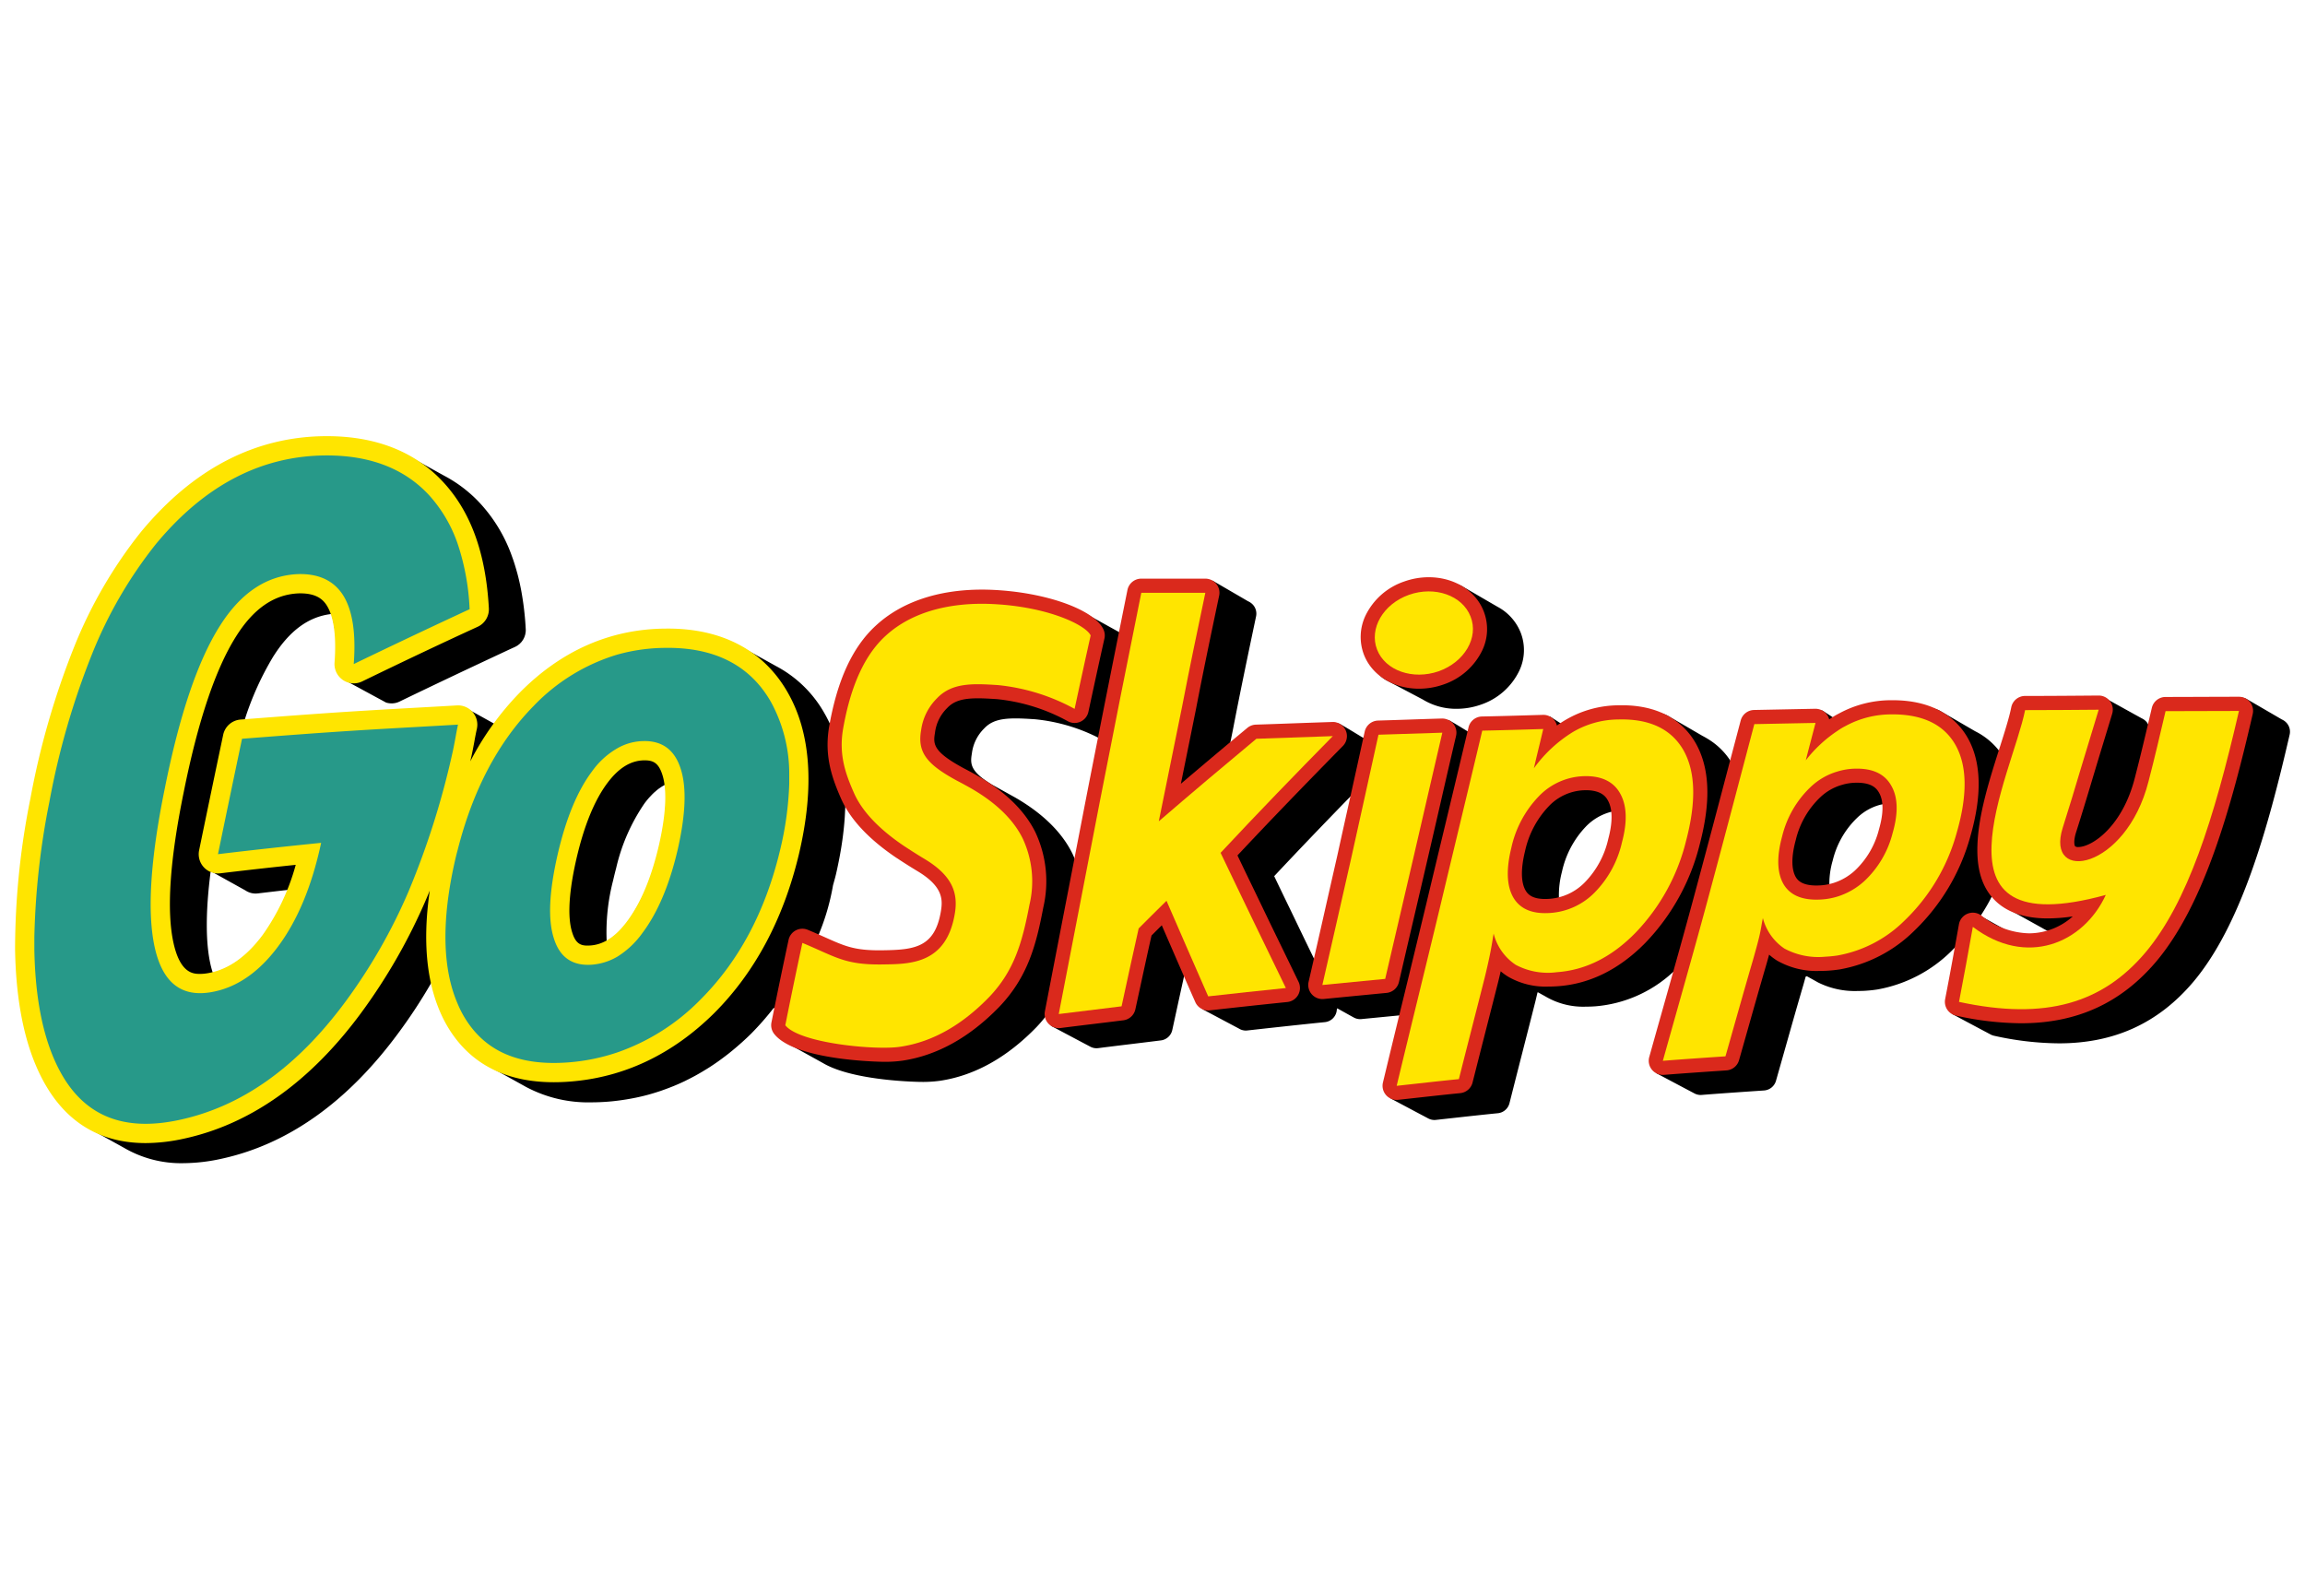
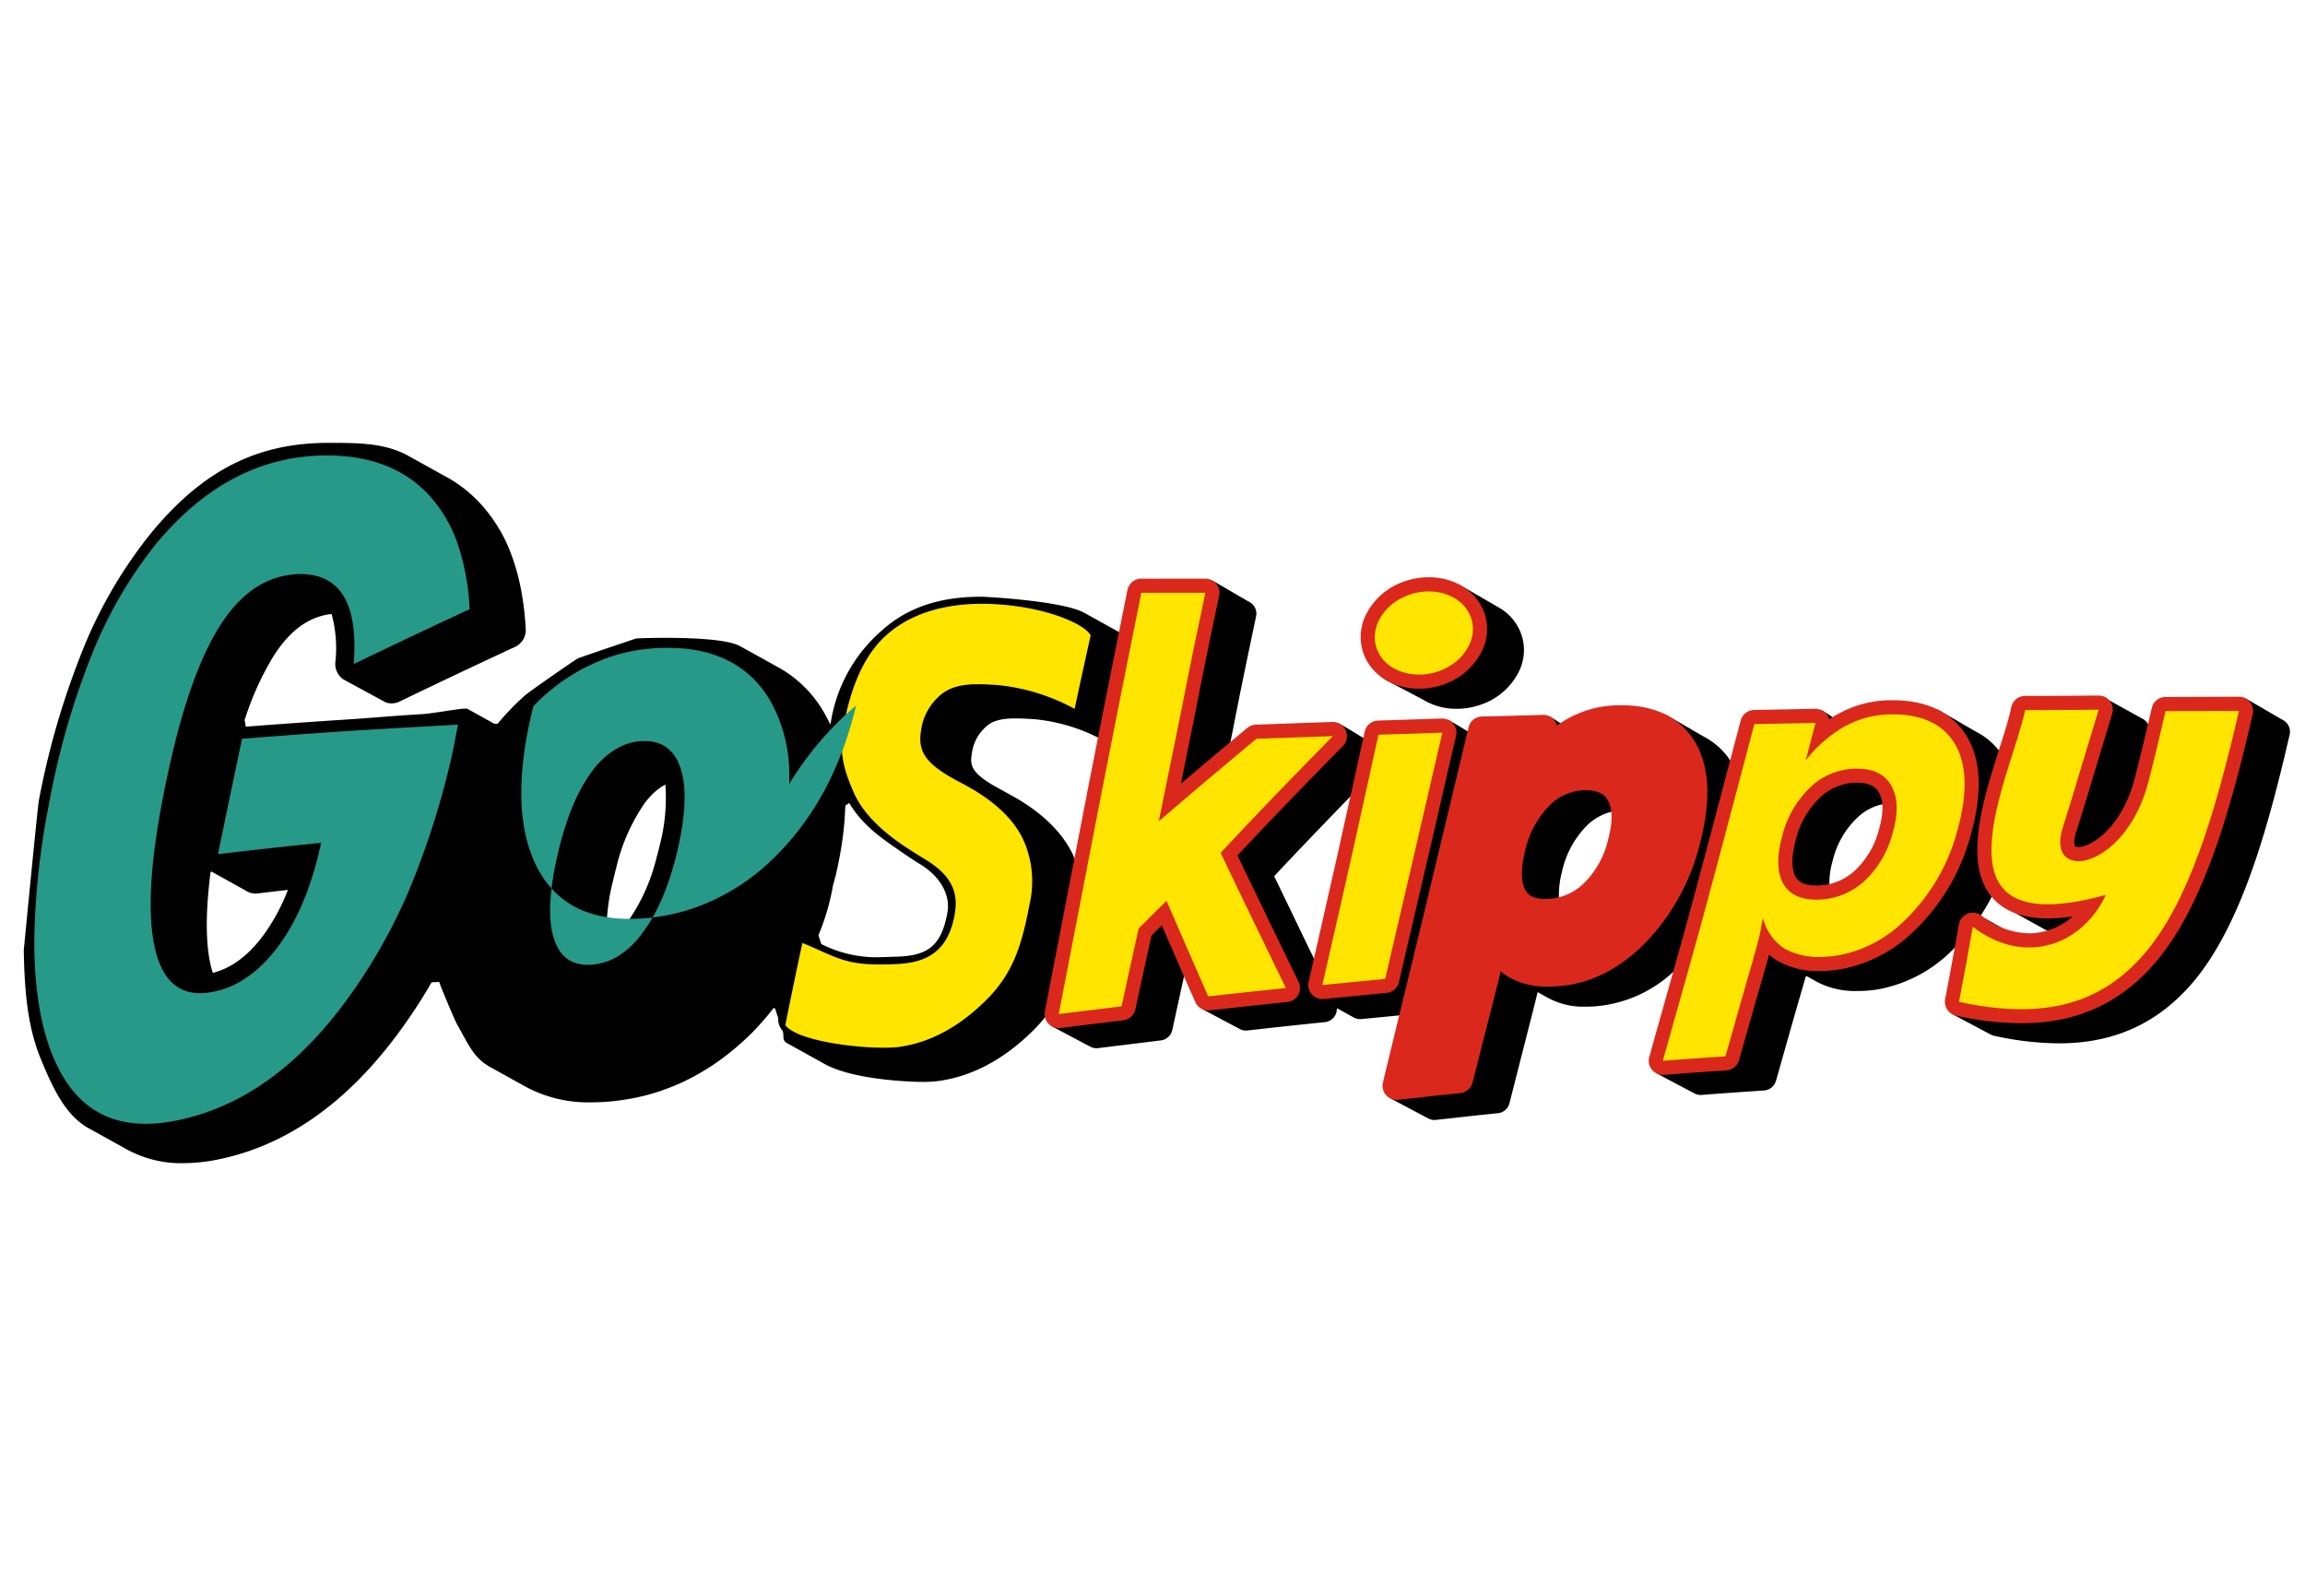
<svg xmlns="http://www.w3.org/2000/svg" width="130" height="90" viewBox="0 0 370.271 121.886">
  <path d="M233.995,46.632a10.233,10.233,0,0,1-5.447-1.497l-5.892-3.109c-1.643-.974-1.605-1.817-2.243-3.472a8.803,8.803,0,0,1,.074-6.546,7.29,7.29,0,0,1,4.915-4.619,14.073,14.073,0,0,1,4.199-1.062c2.003,0,3.944-.24,5.515.755l5.469,3.175a8.095,8.095,0,0,1,3.696,4.139,7.756,7.756,0,0,1-.225,6.121,10.6,10.6,0,0,1-6.188,5.453A11.784,11.784,0,0,1,233.995,46.632Z" />
  <path d="M29.448,119.622a18.145,18.145,0,0,1-9.504-2.456l-5.855-3.245c-3.568-2.082-5.554-6.213-7.525-11.015C4.563,98.041,3.939,92.651,3.82,85.386c0,0,2.221-22.991,2.427-24.063a128.277,128.277,0,0,1,5.91-21.213c.345-.914.905-2.389,1.266-3.268A73.668,73.668,0,0,1,24.295,18.369C32.714,8.179,41.441,3.91,52.79,3.91c4.939,0,9.019.048,12.669,2.012l5.854,3.246a21.659,21.659,0,0,1,5.811,4.45,24.756,24.756,0,0,1,5.193,8.738l.039.096c.241.683.468,1.414.693,2.235l.053.183c.236.883.445,1.804.621,2.739a47.644,47.644,0,0,1,.73,6.22,2.945,2.945,0,0,1-.009.455l-.029.162c-.021.137-.031.208-.048.278-.009.034-.073.222-.073.222a1.968,1.968,0,0,1-.068.197l-.076.151a2.649,2.649,0,0,1-.124.241l-.099.14c-.073.108-.112.166-.157.22l-.161.168a2.073,2.073,0,0,1-.146.148c-.031.027-.219.17-.219.17-.044.035-.088.07-.135.102-.04.025-.342.192-.383.212l-.103.047c-.612.272-1.196.548-1.777.821-5.991,2.795-11.436,5.378-16.677,7.912a2.891,2.891,0,0,1-1.263.286,3.047,3.047,0,0,1-.885-.132s-6.791-3.675-6.866-3.727A2.968,2.968,0,0,1,54.57,41.38a3.007,3.007,0,0,1-.351-.539l-.069-.105a2.969,2.969,0,0,1-.287-1.513,20.633,20.633,0,0,0-.574-7.725L53.256,31.4l-.102.013c-3.636.446-6.681,2.705-9.31,6.906a47.617,47.617,0,0,0-4.492,9.935l-.061.18.2,1.069C44.8,49.092,50.285,48.7,55.851,48.342c3.766-.243,8.042-.633,11.82-.844,2.057-.114,6.998-1.097,7.403-.866.045.021,4.302,2.386,4.302,2.386l.554.024a41.309,41.309,0,0,1,4.333-4.5c.518-.524,8.113-5.769,8.542-6,.208-.113,9.275-3.188,9.417-3.208.254-.04,13.365-.561,16.631,1.216l5.856,3.246a19.208,19.208,0,0,1,7.771,7.625c.26.454.501.922.731,1.399l.166.342.083-.345a24.507,24.507,0,0,1,7.929-14.524c4.067-3.767,9.213-5.667,16.25-5.667.527,0,13.153.645,16.597,2.618l5.615,3.114,2.413-6.36c.201-.997.65-1.039,1.667-1.039l9.917-.042c.363,0,.639-1.043.981-.847.059.027,5.615,3.261,5.657,3.287a2.319,2.319,0,0,1,.854.638,2.136,2.136,0,0,1,.432,1.792c-1.306,6.197-2.573,12.251-3.715,18.188l-.442,2.193,3.026-1.7a3.688,3.688,0,0,1,1.792-.3c1.953-.062,3.211-.055,5.167-.125,2.182-.079,4.314-1.101,6.437-1.168h.011a2.348,2.348,0,0,1,1.328.263c.915.509,3.584,2.15,3.584,2.15l.198-.097.188-.857c.209-.967,1.224-.89,2.212-.917,1.688-.049,3.029.098,4.708.042,0,0,6.186-1.164,6.529-.976.829.451,3.042,1.819,3.042,1.819l.06-.131.127-.529c.226-.952,1.348-.704,2.325-.724,3.045-.061,3.772-.032,6.875-.125l2.5.083c.332,0,.987-1.157,1.314-.973.055.025,1.761,1.127,1.761,1.127l.05-.048.958.518c.182-.122,1.065-.394,1.25-.5,2.547-1.476,3.477-1.879,6.458-1.917.172-.005,1.096.25,1.292.25,2.795,0,5.117-.657,7.141.433l5.545,3.22c.275.143.536.29.786.445a11.25,11.25,0,0,1,3.593,3.396l.154.228,2.615-6.304c.243-.92.632-.856,1.583-.875l9.129-.349c.385.004,1.078-.79,1.426-.593.055.025,1.671,1.082,1.671,1.082s1.032.315,1.357.151a18.147,18.147,0,0,1,8.417-1.917s5.331-.407,7.4.696l5.663,3.29a11.272,11.272,0,0,1,3.746,3.013l.144.181.133-.411c.815-2.562,2.662-4.552,2.996-6.241.197-1.001.438-1.276,1.458-1.276,3.912,0,7.47-.216,11.414-.249.384,0,.692-.518,1.032-.318a1.857,1.857,0,0,1,.164.09c.096.049.145.079.195.108.096.049.145.079.195.108.102.052.158.086.215.119.077.038.129.069.181.1.09.046.139.075.188.104.099.05.147.08.197.109.093.048.139.075.186.103.108.056.161.087.214.119.088.044.14.075.191.105.09.046.139.075.189.105.097.049.146.079.196.108.093.048.139.075.185.102.106.055.156.085.206.114.096.049.145.079.195.108.097.05.148.081.201.112.093.047.145.078.199.11.085.042.135.072.185.102.096.049.145.079.195.108.096.049.145.079.195.108.093.048.729.402.778.432.098.05.147.08.197.109.093.048.139.075.186.102.105.054.155.084.205.113.097.05.148.081.2.111.09.046.139.075.189.105.094.048.14.075.185.102a2.285,2.285,0,0,1,.873.685l.087.153.159.258,1.331-2.474c.228-.974,1.25-1.193,2.25-1.193,1.759,0,2.655-.034,4.417-.042l2.375.042c1.971-.008,2.168-.76,4.15-.76a2.399,2.399,0,0,1,1.163.196c.055.025,5.671,3.296,5.719,3.324a2.269,2.269,0,0,1,.844.642,2.122,2.122,0,0,1,.411,1.814c-3.51,15.235-7.812,30.59-15.468,39.697-5.625,6.646-12.69,9.878-21.598,9.878a49.257,49.257,0,0,1-10.446-1.226,2.108,2.108,0,0,1-.587-.233c-.058-.025-5.776-3.072-5.813-3.095-.992-.442-.69-1.883-.5-2.863.521-2.671,1.016-4.949,1.5-7.625l-.732-.467-.279.272-.2.203c-.079.082-.158.164-.241.242a22.47,22.47,0,0,1-11.886,6.143,21.764,21.764,0,0,1-2.183.218c-.325.012-.616.018-.904.018a13.214,13.214,0,0,1-6.391-1.357l-1.824-1.013-.19.073-.355,1.27c-.979,3.333-1.919,6.654-2.86,9.98l-1.554,5.481a2.149,2.149,0,0,1-1.918,1.55c-3.387.229-6.71.456-10.034.717-.056.005-.112.007-.168.007a2.16,2.16,0,0,1-1.058-.293c-.055-.025-5.848-3.098-5.89-3.122-.378-.178-.25-.918-.457-1.17-.444-.54-.021-1.534.167-2.208.737-2.636,2.716-9.493,3.458-12.125l-.442-.992-.316.274a20.803,20.803,0,0,1-12.337,5.391c-.528.038-1.041.057-1.534.057a11.92,11.92,0,0,1-6.345-1.549l-.451-.257-.141-.071-.448-.255-.136-.069-.087-.054-.141-.067-.054.143c-.103.443-.21.898-.327,1.375-.619,2.455-1.242,4.891-1.867,7.329l-.165.648q-1.063,4.159-2.12,8.335a2.145,2.145,0,0,1-1.866,1.61c-2.28.226-4.607.483-6.918.738l-3.054.338a2.291,2.291,0,0,1-.232.012,2.155,2.155,0,0,1-1.044-.285c-.051-.023-5.814-3.085-5.852-3.109-.368-.172-.459-1.351-.665-1.584-.46-.522.17-1.59.333-2.268.837-3.475,1.821-6.304,2.667-9.773l-.945.206-6.22.604c-.069.007-.14.01-.209.01a2.142,2.142,0,0,1-1.043-.285c-.052-.022-2.621-1.456-2.621-1.456l-.064.177a2.137,2.137,0,0,1-1.922,2.044c-4.207.425-8.349.881-12.455,1.337a2.15,2.15,0,0,1-.247.015,2.111,2.111,0,0,1-1.132-.335c-.072-.036-5.692-3.018-5.752-3.055-.07-.036-.032-.146-.089-.182-.464-.231-.641-1.248-.842-1.703-.38-.857-.792-2.598-1.167-3.458l-.893-.192s-.891,4.043-1.115,5.08l-.818,3.759a2.146,2.146,0,0,1-1.827,1.668q-2.288.287-4.558.56c-1.853.225-3.696.448-5.528.683a2.323,2.323,0,0,1-.272.017,2.117,2.117,0,0,1-1.03-.277c-.05-.022-5.883-3.116-5.92-3.138-.351-.162-.459-.398-.663-.615a2.116,2.116,0,0,1-.481-.837l-.069-.225-.147.184c-.447.555-.875,1.046-1.308,1.5-4.766,4.921-10.007,7.83-15.579,8.643a20.158,20.158,0,0,1-2.918.173c-.107,0-10.844-.082-15.81-3.025l-5.856-3.245c-.823-.463-.282-1.504-.708-2.045a2.685,2.685,0,0,1-.625-1.917l-.504-1.556-.221-.102a45.796,45.796,0,0,1-3.621,4.131c-.476.471-.959.922-1.446,1.362-.166.15-.622.547-.622.547q-.442.387-.889.754c-.229.189-.457.376-.688.559-.33.261-.664.511-.998.758l-.134.1c-.183.136-.366.271-.55.4q-.68.48-1.372.926c-.167.108-.335.211-.504.314l-.123.075c-.352.217-.705.429-1.062.632-.205.116-.41.233-.616.346q-.663.362-1.337.692l-.332.168c-.578.277-1.164.535-1.753.778l-.328.129q-.771.309-1.554.58l-.169.064-.147.046c-.597.199-1.197.386-1.804.554l-.097.028c-.668.182-1.344.341-2.025.482l-.148.028q-.946.193-1.904.332l-.261.039c-.686.096-1.377.179-2.076.234q-1.419.114-2.711.113a21.226,21.226,0,0,1-10.541-2.489L78.94,104.289c-2.911-1.511-3.751-3.925-5.511-6.955-.333-.564-2.749-6.292-2.875-6.833l-1.224.07-.158.272A83.848,83.848,0,0,1,63.916,98.82c-8.168,11.048-17.733,17.814-28.431,20.111a28.922,28.922,0,0,1-6.037.69ZM33.821,72.9c-.802,6.298-.802,11.287,0,14.827.101.446.213.838.33,1.207l.036.114.115-.03c2.917-.761,5.605-2.773,7.99-5.982a31.852,31.852,0,0,0,3.882-7.118l.079-.195-.208.024c-1.574.18-3.12.359-4.621.54a2.933,2.933,0,0,1-2.028-.497s-.164-.087-.196-.108l-.093-.051a1.063,1.063,0,0,1-.101-.058,2.134,2.134,0,0,1-.194-.107l-.088-.048a.931.931,0,0,1-.107-.06l-.091-.05a.892.892,0,0,1-.105-.059l-.481-.267a.921.921,0,0,1-.104-.059l-.091-.05a.899.899,0,0,1-.105-.059l-.088-.048a.96.96,0,0,1-.107-.06c-.123-.066-.16-.084-.194-.107l-.091-.05a.847.847,0,0,1-.105-.059l-.094-.051a1.052,1.052,0,0,1-.101-.058l-.093-.051a.908.908,0,0,1-.103-.058c-.123-.066-.16-.084-.194-.107l-.092-.05a1.09,1.09,0,0,1-.105-.059l-.093-.051a1.044,1.044,0,0,1-.101-.058l-.093-.051a.874.874,0,0,1-.102-.058,2.133,2.133,0,0,1-.193-.107l-.091-.049a.905.905,0,0,1-.106-.06l-.093-.051a.826.826,0,0,1-.102-.058s-.163-.087-.196-.108c-.124-.066-.16-.085-.194-.108-.123-.065-.16-.084-.194-.107l-.091-.05a.925.925,0,0,1-.105-.059l-.093-.051a.841.841,0,0,1-.102-.058l-.094-.051a1.021,1.021,0,0,1-.101-.058l-.167-.106ZM216.781,60.873c-4.439,4.558-8.378,8.673-12.038,12.579l-.059.061.036.077q1.106,2.314,2.227,4.624l.101.209q1.141,2.361,2.266,4.708c.482,1,1.839,3.788,1.839,3.788l.411-1.803q.795-3.482,1.583-6.952.895-3.955,1.793-7.9.823-3.759,1.665-7.524l.485-2.184Zm-81.03,2.16c-.017.4-.036.799-.064,1.204-.021.285-.042.57-.069.858-.14,1.607-.373,3.3-.691,5.032l-.072.385c-.171.898-.357,1.809-.575,2.737-.093.396-.194.755-.295,1.114l-.169.614a36.654,36.654,0,0,1-2.298,7.912l-.047.113.457,1.413a19.576,19.576,0,0,0,9.292,2.125l2.375-.083c5.161-.071,7.651-1.427,8.625-7.292.32-1.942-.442-5.167-4.5-7.625-1.452-.872-3.75-2.5-3.75-2.5-3.674-2.486-5.923-4.524-7.542-7.276l-.628.399Zm-29.077-4.112a7.11,7.11,0,0,0-.641.399c-.142.098-.208.143-.274.193-.157.119-.314.253-.47.39l-.083.07c-.066.055-.13.11-.194.171-.185.174-.368.366-.551.564l-.179.189c-.238.27-.474.558-.709.867a30.378,30.378,0,0,0-4.586,10.425q-.253.954-.484,1.963A33.197,33.197,0,0,0,97.447,83.779l.017.197s.37-.21.422-.243l.158-.109c.217-.148.392-.274.565-.412.081-.065.16-.136.24-.206l.173-.152c.118-.103.237-.206.354-.32l.179-.188a14.517,14.517,0,0,0,1.253-1.467,30.386,30.386,0,0,0,4.6-10.107c.189-.679.37-1.375.539-2.097a29.791,29.791,0,0,0,.949-9.679l-.021-.183ZM319.922,76.864a32.853,32.853,0,0,1-1.701,2.929l-.078.122.133.06a1.147,1.147,0,0,1,.133.072l.093.053a.744.744,0,0,1,.103.056l.093.053a.712.712,0,0,1,.101.055l.093.053a.656.656,0,0,1,.106.058l.09.051a.692.692,0,0,1,.105.058l.09.051a.735.735,0,0,1,.102.056l.093.053a.696.696,0,0,1,.101.054l.094.053a.834.834,0,0,1,.1.055l.096.054a.846.846,0,0,1,.105.058l.091.052a.708.708,0,0,1,.104.057l.092.052a.751.751,0,0,1,.103.057l.091.052a.772.772,0,0,1,.1.054l.094.053a.834.834,0,0,1,.1.055l.096.054a.932.932,0,0,1,.105.058l.091.052a.656.656,0,0,1,.105.058l.09.051a.697.697,0,0,1,.103.056l.091.051a.957.957,0,0,1,.102.056l.093.053a.907.907,0,0,1,.103.057l.093.053a.768.768,0,0,1,.103.056l.093.053a.766.766,0,0,1,.1.054l.116.062a11.166,11.166,0,0,0,3.728.662,10.319,10.319,0,0,0,2.763-.383l.307-.085-.282-.146c-.268-.138-.473-.245-.666-.365l-5.853-3.245a8.536,8.536,0,0,1-1.791-1.399c-.069-.071-.132-.148-.194-.225l-.236-.278ZM258.809,63.181a8.622,8.622,0,0,0-4.038,2.35,15.187,15.187,0,0,0-3.861,7.278,14.495,14.495,0,0,0-.488,4.07l.008.155.149-.04a9.146,9.146,0,0,0,4.064-2.371,14.578,14.578,0,0,0,3.827-7.066,12.356,12.356,0,0,0,.493-4.268l-.013-.145Zm43.374-1.164a3.033,3.033,0,0,0-.304.074,8.447,8.447,0,0,0-3.558,2.061,14.029,14.029,0,0,0-3.914,6.84,13.242,13.242,0,0,0-.544,3.749l.004.155.339-.078c.112-.023.225-.048.334-.082a9.336,9.336,0,0,0,3.511-2.027,13.777,13.777,0,0,0,3.911-6.699,11.721,11.721,0,0,0,.542-3.915l-.01-.148ZM163.149,48.175c-2.548,0-3.965.453-5.055,1.617a6.766,6.766,0,0,0-1.973,4.025c-.297,1.707-.229,2.894,3.22,4.989,0,0,3.481,1.932,3.761,2.089,4.361,2.522,7.432,5.52,9.126,8.91.074.145.139.295.203.443l.26.581,1.909-9.869c.604-3.09,1.897-9.653,1.897-9.653l-.088-.042a28.572,28.572,0,0,0-10.207-2.959C165.084,48.235,164.082,48.175,163.149,48.175Z" />
  <path d="M224.359,109.458a2.267,2.267,0,0,1-2.205-2.798q1.658-6.894,3.344-13.777,1.838-7.539,3.644-15.028,1.529-6.429,3.072-12.83,1.856-7.727,3.686-15.413a2.267,2.267,0,0,1,2.161-1.745c3.045-.061,6.119-.152,9.222-.245l.555-.016a2.219,2.219,0,0,1,1.823.831,2.266,2.266,0,0,1,.442.877q.725-.517,1.466-.946A16.963,16.963,0,0,1,259.96,46.069c.171-.005.369-.008.565-.008,6.933,0,10.289,3.325,11.884,6.114,2.243,3.995,2.453,9.278.649,16.168a34.94,34.94,0,0,1-8.743,15.876c-4.193,4.268-8.925,6.614-14.063,6.976-.53.038-1.046.057-1.543.057h-.001A12.027,12.027,0,0,1,242.3,89.684a8.882,8.882,0,0,1-1.228-.889q-.173.746-.37,1.557c-.62,2.455-1.243,4.892-1.867,7.33q-1.147,4.482-2.285,8.982a2.266,2.266,0,0,1-1.976,1.704c-2.345.233-4.74.498-7.114.761l-2.856.315A2.331,2.331,0,0,1,224.359,109.458ZM254.767,59.71c-.103,0-.21.002-.316.006a8.21,8.21,0,0,0-5.641,2.551,15.076,15.076,0,0,0-3.828,7.219c-.697,2.839-.668,5.026.084,6.326.371.629,1.073,1.37,3.142,1.37q.265,0,.545-.017a8.803,8.803,0,0,0,5.804-2.631,14.461,14.461,0,0,0,3.793-7.007c.734-2.728.702-4.871-.088-6.22C258.026,60.893,257.352,59.71,254.767,59.71Z" fill="#da291c" />
  <path d="M212.423,93.257a2.267,2.267,0,0,1-2.21-2.778q1.431-6.199,2.812-12.342.895-3.955,1.793-7.9.924-4.217,1.869-8.442,1.282-5.757,2.533-11.487a2.266,2.266,0,0,1,2.151-1.787q2.533-.073,5.049-.162c1.733-.058,3.467-.116,5.208-.166a2.33,2.33,0,0,1,1.822.834,2.27,2.27,0,0,1,.45,1.952q-1.229,5.23-2.422,10.463-1.05,4.575-2.116,9.164-1.034,4.462-2.083,8.935-1.282,5.48-2.555,10.98a2.268,2.268,0,0,1-1.993,1.748q-5.093.489-10.088.979A2.092,2.092,0,0,1,212.423,93.257Z" fill="#da291c" />
  <path d="M170.076,97.928a2.268,2.268,0,0,1-2.227-2.696q1.925-9.996,3.844-19.892l2.786-14.401c1.925-9.855,4.033-20.466,6.633-33.395a2.268,2.268,0,0,1,2.224-1.821h10.288a2.268,2.268,0,0,1,2.219,2.736c-1.3,6.163-2.562,12.192-3.715,18.185l-.696,3.446q-.866,4.286-1.739,8.586c3.473-2.955,7.047-5.961,10.679-8.98a2.266,2.266,0,0,1,1.377-.522q2.966-.095,5.934-.206,3.164-.114,6.346-.219a2.268,2.268,0,0,1,1.688,3.857c-6.554,6.66-11.97,12.282-16.933,17.577q1.154,2.418,2.326,4.832,1.141,2.361,2.267,4.709,1.318,2.736,2.66,5.484,1.285,2.644,2.562,5.286a2.268,2.268,0,0,1-1.814,3.241c-4.207.425-8.347.881-12.454,1.337a2.255,2.255,0,0,1-2.325-1.337c-1.438-3.249-2.849-6.499-4.267-9.766q-.555-1.28-1.113-2.563-.829.823-1.647,1.644c-.609,2.704-1.193,5.396-1.778,8.094l-.817,3.759a2.267,2.267,0,0,1-1.934,1.766q-2.29.287-4.559.559c-1.853.225-3.696.448-5.528.683A2.356,2.356,0,0,1,170.076,97.928Z" fill="#da291c" />
-   <path d="M141.961,103.337c-.141,0-14.168-.122-17.595-4.478a2.269,2.269,0,0,1-.441-1.847c.875-4.374,1.8-8.835,2.75-13.259a2.268,2.268,0,0,1,3.084-1.62c1.09.451,2.019.866,2.859,1.242,3.055,1.365,4.588,2.051,8.602,2.051l.714-.007c5.095-.07,8.257-.529,9.215-6.297.314-1.9.286-3.958-3.706-6.376-1.45-.87-2.6-1.623-3.44-2.173l-.089-.059c-4.388-2.971-7.339-6.139-8.8-9.435-1.419-3.238-2.733-6.791-1.927-11.554,1.305-7.5,3.755-12.812,7.495-16.249,4.088-3.786,9.989-5.791,17.059-5.791q.792,0,1.585.033c8.648.371,16.532,3.189,17.952,6.415a2.27,2.27,0,0,1,.137,1.412c-.751,3.341-1.48,6.704-2.204,10.051L174.84,47.12a2.268,2.268,0,0,1-3.256,1.535,29.818,29.818,0,0,0-11.439-3.576c-1.104-.071-2.109-.132-3.045-.132-2.509,0-3.901.442-4.964,1.577a6.673,6.673,0,0,0-1.942,3.964c-.323,1.856-.269,3.055,4.662,5.716.943.488,1.719.926,2.258,1.23,4.39,2.538,7.471,5.55,9.177,8.963a18.533,18.533,0,0,1,1.31,12.116c-1.116,5.859-2.417,11.105-7.053,15.968-4.79,4.946-10.051,7.863-15.651,8.682A20.451,20.451,0,0,1,141.961,103.337Z" fill="#da291c" />
  <path d="M267.118,105.44a2.268,2.268,0,0,1-2.185-2.878q1.106-3.955,2.222-7.902c1.787-6.34,3.635-12.896,5.35-19.312q2.581-9.595,5.086-19.148l2.032-7.691A2.268,2.268,0,0,1,281.77,46.821l9.832-.195a2.313,2.313,0,0,1,1.826.865,2.27,2.27,0,0,1,.414.835c.035-.022.07-.046.105-.068a12.378,12.378,0,0,1,1.515-.902A17.534,17.534,0,0,1,303.7,45.253l.312-.002c7.134,0,10.504,3.287,12.074,6.046,2.194,3.862,2.341,9.176.438,15.794a33.27,33.27,0,0,1-9.053,15.23,22.586,22.586,0,0,1-11.954,6.175,21.663,21.663,0,0,1-2.195.22c-.327.012-.621.018-.91.018a12.775,12.775,0,0,1-6.976-1.673,9.492,9.492,0,0,1-1.247-.94q-.098.352-.201.719l-.217.774c-1.042,3.555-2.043,7.094-3.046,10.638l-1.368,4.824a2.267,2.267,0,0,1-2.028,1.641c-3.388.229-6.71.456-10.033.717C267.236,105.438,267.177,105.44,267.118,105.44Zm31.179-46.934-.229.003a8.066,8.066,0,0,0-2.201.349,8.369,8.369,0,0,0-3.51,2.032,13.891,13.891,0,0,0-3.879,6.781c-.727,2.647-.731,4.709-.018,5.974.333.573,1.057,1.37,3.308,1.37.115,0,.232-.003.35-.007a8.872,8.872,0,0,0,2.384-.391,9.219,9.219,0,0,0,3.464-2.001,13.649,13.649,0,0,0,3.875-6.641c.747-2.579.745-4.606,0-5.873C301.444,59.394,300.669,58.506,298.297,58.506Z" fill="#da291c" />
  <path d="M227.946,43.403c-4.097,0-7.572-2.153-8.854-5.486a7.994,7.994,0,0,1,.262-6.262,10.72,10.72,0,0,1,6.226-5.476,11.741,11.741,0,0,1,3.93-.683c4.085,0,7.555,2.159,8.841,5.5a7.896,7.896,0,0,1-.228,6.218,10.727,10.727,0,0,1-6.26,5.52A11.904,11.904,0,0,1,227.946,43.403Z" fill="#da291c" />
  <path d="M324.683,97.146a49.316,49.316,0,0,1-10.471-1.228,2.269,2.269,0,0,1-1.747-2.65c.78-4,1.51-8.076,2.215-12.018a2.268,2.268,0,0,1,3.606-1.406,12.628,12.628,0,0,0,7.674,2.855h.001a10.606,10.606,0,0,0,7.003-2.715,28.215,28.215,0,0,1-4.013.318c-3.78,0-6.675-1.015-8.604-3.015-1.954-2.027-2.836-4.89-2.695-8.753.157-4.944,1.961-10.607,3.552-15.602.794-2.493,1.545-4.849,1.879-6.538a2.268,2.268,0,0,1,2.225-1.828c3.912,0,7.858-.032,11.803-.065h.019A2.267,2.267,0,0,1,339.3,47.425q-.601,1.989-1.214,3.993c-.555,1.82-1.112,3.646-1.659,5.474l-.079.264c-.908,3.038-1.848,6.18-2.84,9.28-.436,1.381-.299,2.094-.165,2.277a.766.766,0,0,0,.513.123c2.181,0,7.081-3.256,9.077-11.099.929-3.562,1.781-7.202,2.607-10.722l.126-.536a2.268,2.268,0,0,1,2.208-1.75c1.953,0,3.906-.009,5.863-.017q2.956-.012,5.926-.016a2.268,2.268,0,0,1,2.21,2.776c-3.515,15.252-7.824,30.624-15.495,39.749-5.651,6.679-12.745,9.923-21.692,9.923Z" fill="#da291c" />
-   <path d="M126.538,44.006c-3.823-6.712-10.474-10.26-19.235-10.26l-.462.003c-8.834.081-16.69,3.541-23.356,10.288a46.1,46.1,0,0,0-7.94,11.039q.081-.353.162-.706c.118-.512.276-1.299.476-2.38.173-.968.31-1.66.414-2.109a3.096,3.096,0,0,0-3.194-3.793q-2.918.169-5.835.328c-3.857.215-7.714.43-11.573.677-5.615.362-11.181.787-17.354,1.266a3.096,3.096,0,0,0-2.79,2.448l-.025.12q-1.94,9.201-3.843,18.439a3.095,3.095,0,0,0,3.405,3.691c3.79-.457,7.785-.906,12.118-1.361a35.658,35.658,0,0,1-5.314,11.266c-2.637,3.548-5.62,5.616-8.868,6.149a7.291,7.291,0,0,1-1.178.104c-1.022,0-3.148,0-4.251-4.868-1.171-5.166-.629-13.339,1.614-24.306,2.274-11.372,5.096-19.782,8.394-25.009,2.832-4.525,6.155-6.798,10.114-6.944l.229-.002c2.688,0,3.701,1.071,4.273,1.986,1.113,1.808,1.536,4.97,1.222,9.142a3.096,3.096,0,0,0,4.439,3.019c7.002-3.397,12.897-6.185,18.552-8.777A3.095,3.095,0,0,0,78.53,30.468c-.492-8.854-2.901-15.491-7.362-20.289C66.641,5.307,60.365,2.837,52.515,2.837c-11.389,0-21.441,5.178-29.889,15.402A73.226,73.226,0,0,0,11.905,36.705,128.07,128.07,0,0,0,4.891,61.003,123.046,123.046,0,0,0,2.421,85.267C2.54,92.55,3.618,98.716,5.625,103.594c3.487,8.493,9.466,12.8,17.773,12.8a29.04,29.04,0,0,0,6.064-.693c10.728-2.304,20.322-9.091,28.504-20.158A91.94,91.94,0,0,0,68.479,77.175q.283-.666.56-1.343c-1.301,8.941-.381,16.214,2.756,21.676,3.509,6.045,9.287,9.109,17.171,9.109.865,0,1.77-.037,2.694-.11,8.625-.689,16.374-4.374,23.044-10.966,6.577-6.575,11.166-15.183,13.643-25.592C130.869,59.225,130.258,50.494,126.538,44.006ZM105.824,68.647c-1.207,5.161-2.925,9.247-5.113,12.152-1.839,2.462-3.775,3.723-5.917,3.853-1.401.09-2.285-.16-2.885-2.127-.534-1.664-.852-5.046.665-11.7,1.232-5.378,2.924-9.521,5.028-12.315,1.783-2.369,3.685-3.546,5.812-3.599l.139-.001c1.344,0,2.241.381,2.858,2.348C106.951,58.943,107.288,62.288,105.824,68.647Z" fill="#ffe500" />
-   <path d="M270.441,53.307c-1.961-3.429-5.455-5.094-10.451-4.964a14.613,14.613,0,0,0-7.283,1.993,21.833,21.833,0,0,0-6.303,5.846c.488-2.123,1.012-4.213,1.501-6.304-3.298.099-6.564.196-9.798.261-2.221,9.374-4.506,18.779-6.76,28.251-2.287,9.536-4.671,19.171-6.988,28.806,3.298-.359,6.695-.752,9.992-1.078,1.372-5.454,2.777-10.875,4.148-16.297q.538-2.203.881-3.92c.23-1.143.393-2.22.555-3.166a8.488,8.488,0,0,0,3.56,5.029,10.975,10.975,0,0,0,6.598,1.175c4.639-.327,8.818-2.449,12.605-6.304a32.465,32.465,0,0,0,8.166-14.859C272.497,61.538,272.366,56.737,270.441,53.307Zm-9.896,14.795a16.779,16.779,0,0,1-4.41,8.067,11.033,11.033,0,0,1-7.248,3.266c-2.777.163-4.705-.653-5.783-2.482-1.077-1.862-1.174-4.539-.324-8.002a17.22,17.22,0,0,1,4.44-8.295,10.475,10.475,0,0,1,7.151-3.201c2.777-.098,4.769.816,5.848,2.711C261.327,62.061,261.459,64.706,260.544,68.102Z" fill="#ffe500" />
  <path d="M212.423,90.997c1.568-6.793,3.07-13.521,4.606-20.248,1.469-6.696,2.973-13.326,4.408-19.955,3.431-.099,6.827-.229,10.256-.327-1.535,6.532-3.005,13.063-4.539,19.628-1.535,6.631-3.103,13.26-4.639,19.922Q217.42,90.507,212.423,90.997Z" fill="#ffe500" fill-rule="evenodd" />
  <path d="M183.336,27.997h10.288c-1.274,6.042-2.547,12.117-3.723,18.224q-1.863,9.208-3.756,18.484c5.193-4.475,10.451-8.916,15.677-13.26,4.083-.131,8.165-.294,12.278-.424-6.009,6.107-12.051,12.345-18.027,18.746,1.732,3.658,3.527,7.315,5.259,10.94,1.73,3.593,3.495,7.186,5.226,10.778-4.213.424-8.362.882-12.476,1.339-2.253-5.095-4.442-10.19-6.696-15.351-1.535,1.503-3.004,2.973-4.474,4.442-.947,4.181-1.83,8.327-2.744,12.509-3.397.424-6.761.816-10.092,1.24q3.331-17.293,6.63-34.291Q179.988,44.571,183.336,27.997Z" fill="#ffe500" fill-rule="evenodd" />
  <path d="M126.149,97.464q1.323-6.614,2.743-13.227c5.291,2.188,6.728,3.527,12.737,3.461,4.409-.064,10.386.067,11.757-8.197.523-3.168-.294-5.977-4.768-8.688-1.47-.881-2.613-1.633-3.462-2.188-4.05-2.744-6.695-5.585-7.969-8.459-1.274-2.906-2.482-6.01-1.764-10.256.915-5.258,2.743-11.234,6.793-14.957,4.409-4.082,10.745-5.422,17.015-5.16,9.145.392,15.252,3.429,15.971,5.061-.882,3.919-1.731,7.871-2.58,11.79a32.306,32.306,0,0,0-12.312-3.821c-4.017-.261-7.413-.424-9.83,2.155a8.903,8.903,0,0,0-2.515,5.096c-.621,3.56.914,5.486,5.814,8.132.947.49,1.698.915,2.221,1.208,3.952,2.287,6.728,4.932,8.263,8.002a16.271,16.271,0,0,1,1.11,10.68c-1.176,6.173-2.482,10.646-6.466,14.827-4.017,4.147-8.753,7.185-14.337,8.002C140.682,101.512,128.435,100.37,126.149,97.464Z" fill="#ffe500" fill-rule="evenodd" />
  <path d="M314.116,52.426c-1.897-3.332-5.389-4.965-10.387-4.899a15.407,15.407,0,0,0-7.25,1.861,10.582,10.582,0,0,0-1.307.783,21.513,21.513,0,0,0-5.096,4.736c.523-2.025,1.045-4.018,1.568-6.01-3.299.065-6.564.131-9.83.195-2.352,8.884-4.703,17.865-7.119,26.846-2.418,9.047-5.031,18.127-7.578,27.239,3.332-.262,6.662-.49,10.059-.72,1.471-5.16,2.906-10.32,4.41-15.447.391-1.404.75-2.646,1.012-3.756.262-1.078.391-2.09.588-3.005a8.437,8.437,0,0,0,3.463,4.899,11.512,11.512,0,0,0,6.564,1.306,19.534,19.534,0,0,0,1.959-.195,20.319,20.319,0,0,0,10.744-5.585,30.871,30.871,0,0,0,8.428-14.207C316.073,60.46,316.009,55.758,314.116,52.426ZM304.025,66.6a15.902,15.902,0,0,1-4.541,7.707A11.527,11.527,0,0,1,295.173,76.79a11.123,11.123,0,0,1-2.973.49c-2.744.098-4.67-.719-5.715-2.515-1.014-1.796-1.111-4.345-.197-7.675a16.192,16.192,0,0,1,4.508-7.839,10.51,10.51,0,0,1,4.377-2.548,10.391,10.391,0,0,1,2.842-.457c2.809-.065,4.734.85,5.781,2.711C304.872,60.787,304.97,63.335,304.025,66.6Z" fill="#ffe500" fill-rule="evenodd" />
  <path d="M226.335,28.323c4.149-1.469,8.59.099,9.896,3.496,1.34,3.363-.979,7.314-5.127,8.784-4.146,1.437-8.59-.099-9.896-3.494C219.903,33.745,222.189,29.794,226.335,28.323Z" fill="#ffe500" fill-rule="evenodd" />
  <path d="M338.272,76.528c-14.959,4.115-18.615-.718-18.354-7.902.229-7.186,4.375-16.656,5.389-21.784,3.918,0,7.871-.032,11.822-.065-.947,3.135-1.926,6.303-2.875,9.471-.947,3.168-1.893,6.337-2.906,9.504-2.842,8.982,10.158,6.793,13.783-7.445.979-3.756,1.861-7.545,2.742-11.301,3.92,0,7.84-.032,11.789-.032-4.049,17.57-8.295,30.798-15.021,38.799-6.826,8.067-15.906,10.974-29.949,7.936.783-4.018,1.502-8.035,2.221-12.052C325.502,88.188,334.678,84.335,338.272,76.528Z" fill="#ffe500" fill-rule="evenodd" />
  <path d="M73.135,51.445c.149-.817.26-1.449.372-1.932a1.091,1.091,0,0,1,.075-.335h-.075c-5.759.335-11.555.632-17.313,1.004S44.638,50.999,38.88,51.445q-1.95,9.251-3.864,18.539c5.536-.669,11.035-1.263,16.57-1.82C50.1,75.111,47.796,80.61,44.675,84.808s-6.762,6.686-10.849,7.356c-4.718.779-7.691-1.56-8.954-7.134S24.131,70.876,26.47,59.433c2.378-11.89,5.313-20.509,8.806-26.044,3.418-5.462,7.653-8.211,12.669-8.397,3.307-.074,5.722,1.078,7.207,3.455,1.486,2.414,2.044,6.056,1.672,10.997q8.303-4.012,16.681-7.913c.632-.298,1.263-.596,1.932-.892a37.909,37.909,0,0,0-1.932-10.551,22.515,22.515,0,0,0-4.607-7.803c-3.901-4.198-9.363-6.353-16.384-6.353-10.329,0-19.542,4.644-27.493,14.266A70.005,70.005,0,0,0,14.768,37.883,124.409,124.409,0,0,0,7.931,61.588a123.552,123.552,0,0,0-2.415,21.771v1.857c.112,6.836,1.078,12.595,2.973,17.201,3.752,9.14,10.514,12.372,20.322,10.255,10.031-2.154,18.874-8.434,26.675-18.985A88.392,88.392,0,0,0,65.63,75.966a130.958,130.958,0,0,0,7.059-22.291Q72.856,52.949,73.135,51.445Z" fill="#279989" />
-   <path d="M123.847,45.538c-3.343-5.87-9.027-8.805-16.978-8.693a29.115,29.115,0,0,0-7.691,1.077,30.887,30.887,0,0,0-13.486,8.285C79.97,52.04,75.921,59.804,73.506,69.352c-.186.669-.335,1.301-.483,1.969-2.118,9.475-1.932,17.09.483,22.664a16.145,16.145,0,0,0,.966,1.969c3.344,5.759,8.953,8.1,16.941,7.468a32.09,32.09,0,0,0,7.765-1.598,34.559,34.559,0,0,0,13.337-8.472c6.131-6.129,10.441-14.117,12.818-24.111A52.183,52.183,0,0,0,126.783,58.69V57.204A23.994,23.994,0,0,0,123.847,45.538ZM108.839,69.352c-1.338,5.723-3.27,10.143-5.647,13.301a14.156,14.156,0,0,1-4.013,3.79,9.555,9.555,0,0,1-4.198,1.3c-3.083.185-5.09-1.226-6.019-4.271-.966-3.01-.743-7.469.595-13.338q2.006-8.751,5.572-13.486a12.821,12.821,0,0,1,4.05-3.68,8.671,8.671,0,0,1,4.161-1.151c3.047-.073,5.053,1.412,6.019,4.495C110.324,59.321,110.139,63.706,108.839,69.352Z" fill="#279989" />
+   <path d="M123.847,45.538c-3.343-5.87-9.027-8.805-16.978-8.693a29.115,29.115,0,0,0-7.691,1.077,30.887,30.887,0,0,0-13.486,8.285c-.186.669-.335,1.301-.483,1.969-2.118,9.475-1.932,17.09.483,22.664a16.145,16.145,0,0,0,.966,1.969c3.344,5.759,8.953,8.1,16.941,7.468a32.09,32.09,0,0,0,7.765-1.598,34.559,34.559,0,0,0,13.337-8.472c6.131-6.129,10.441-14.117,12.818-24.111A52.183,52.183,0,0,0,126.783,58.69V57.204A23.994,23.994,0,0,0,123.847,45.538ZM108.839,69.352c-1.338,5.723-3.27,10.143-5.647,13.301a14.156,14.156,0,0,1-4.013,3.79,9.555,9.555,0,0,1-4.198,1.3c-3.083.185-5.09-1.226-6.019-4.271-.966-3.01-.743-7.469.595-13.338q2.006-8.751,5.572-13.486a12.821,12.821,0,0,1,4.05-3.68,8.671,8.671,0,0,1,4.161-1.151c3.047-.073,5.053,1.412,6.019,4.495C110.324,59.321,110.139,63.706,108.839,69.352Z" fill="#279989" />
</svg>